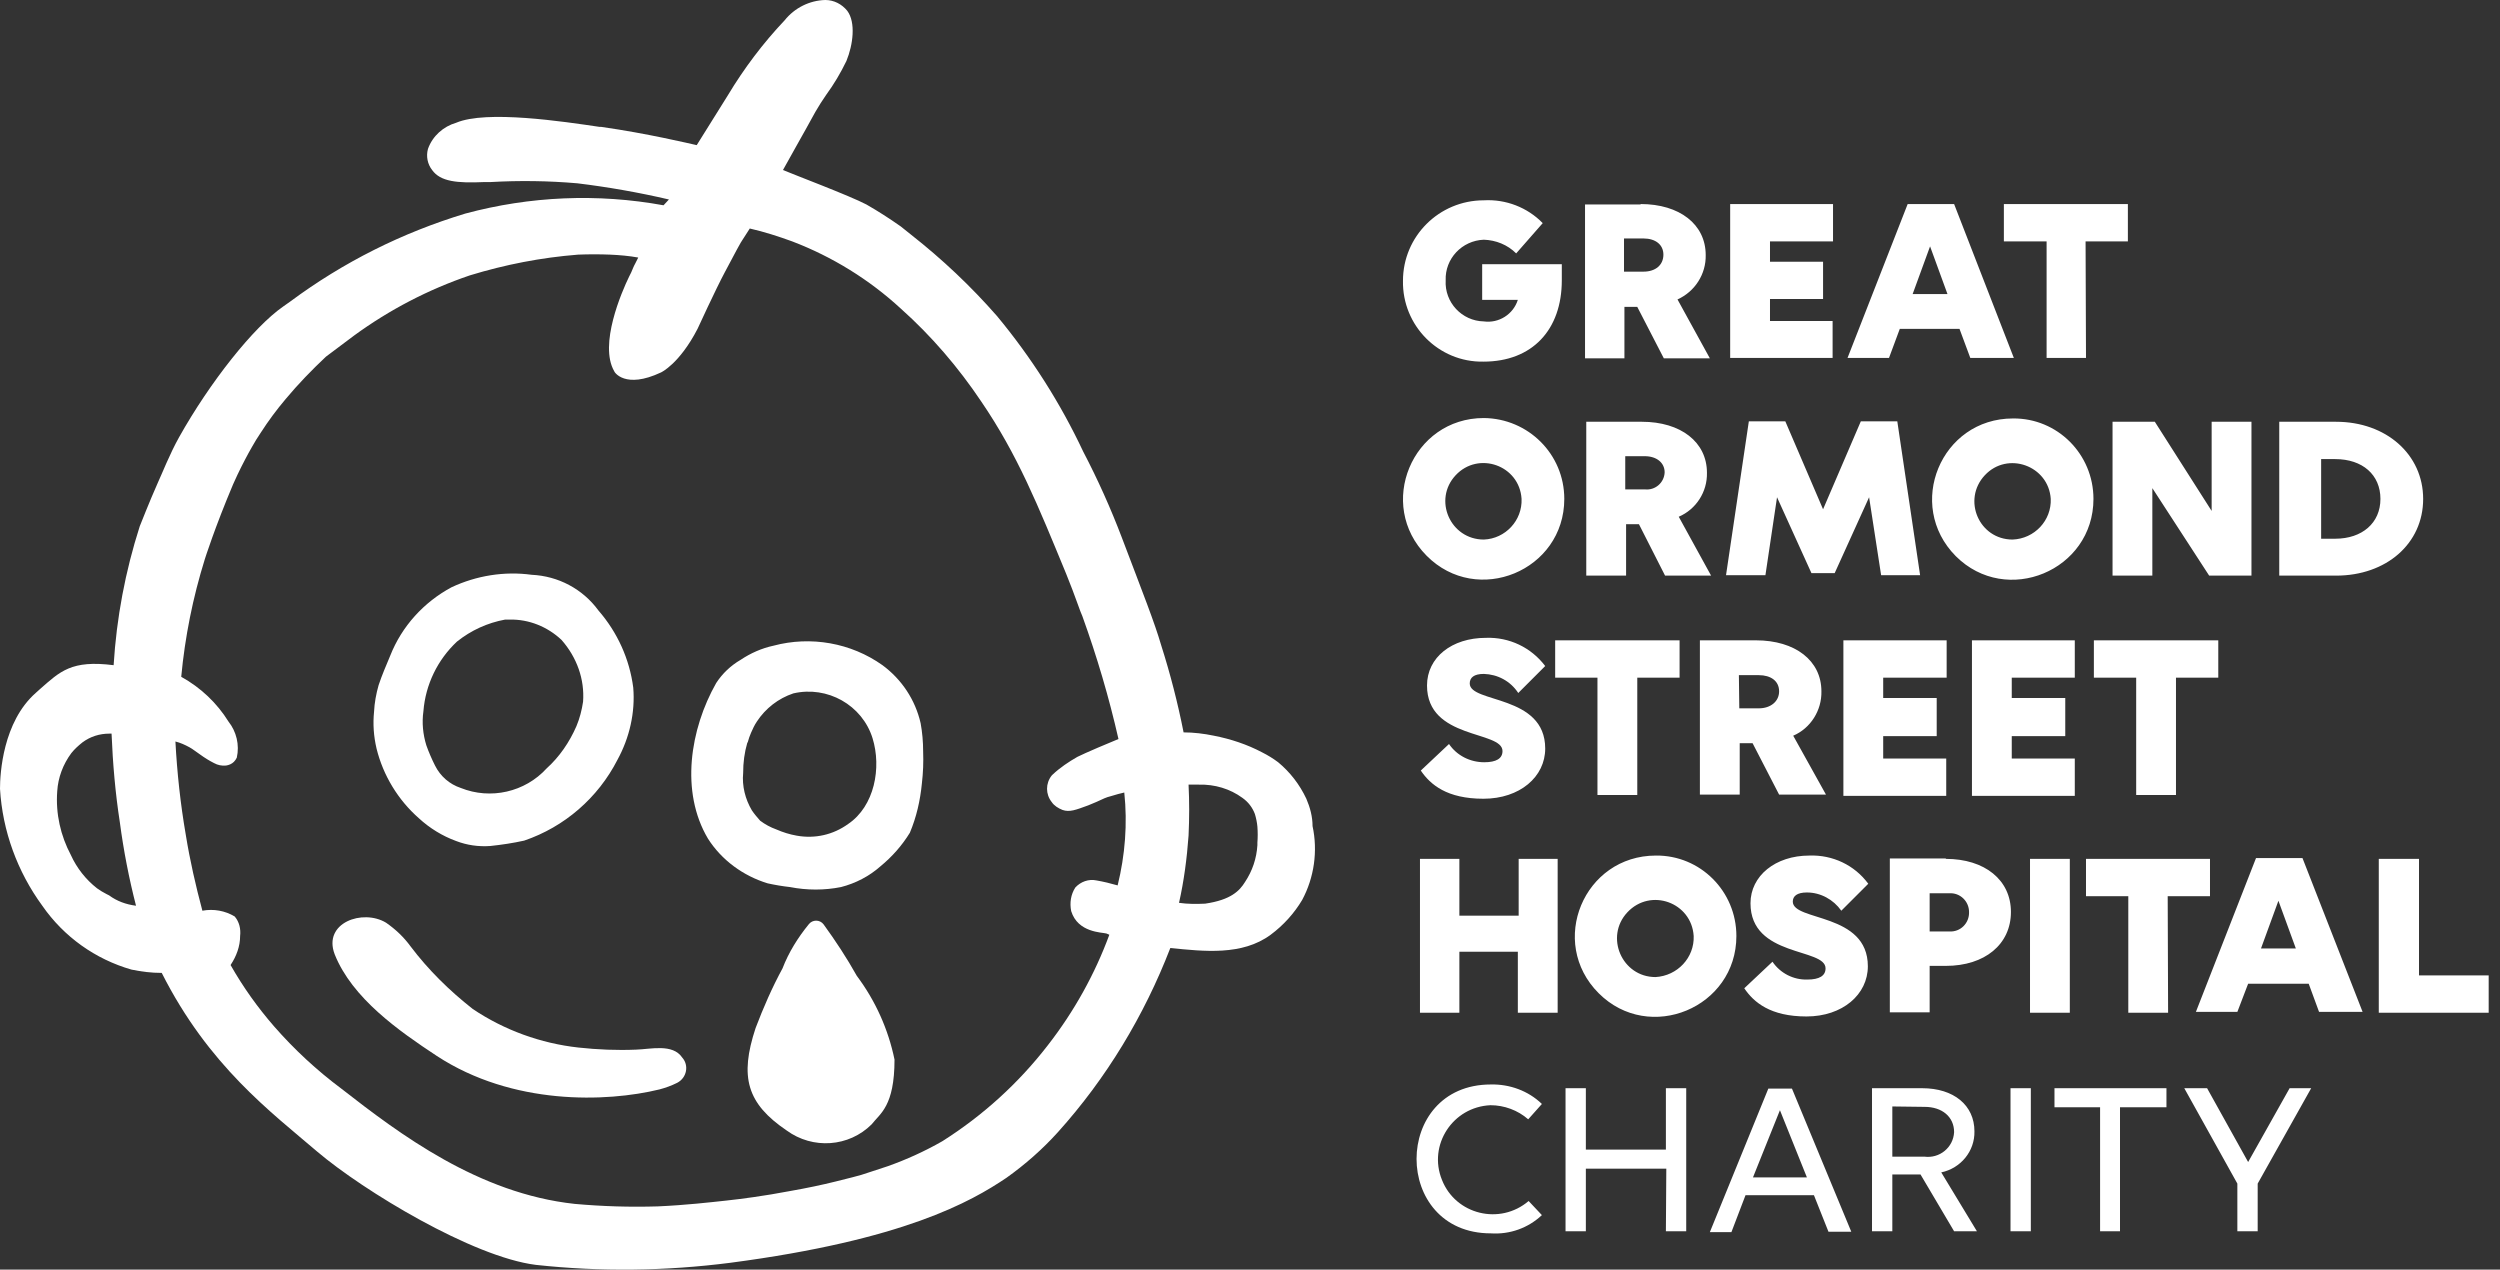
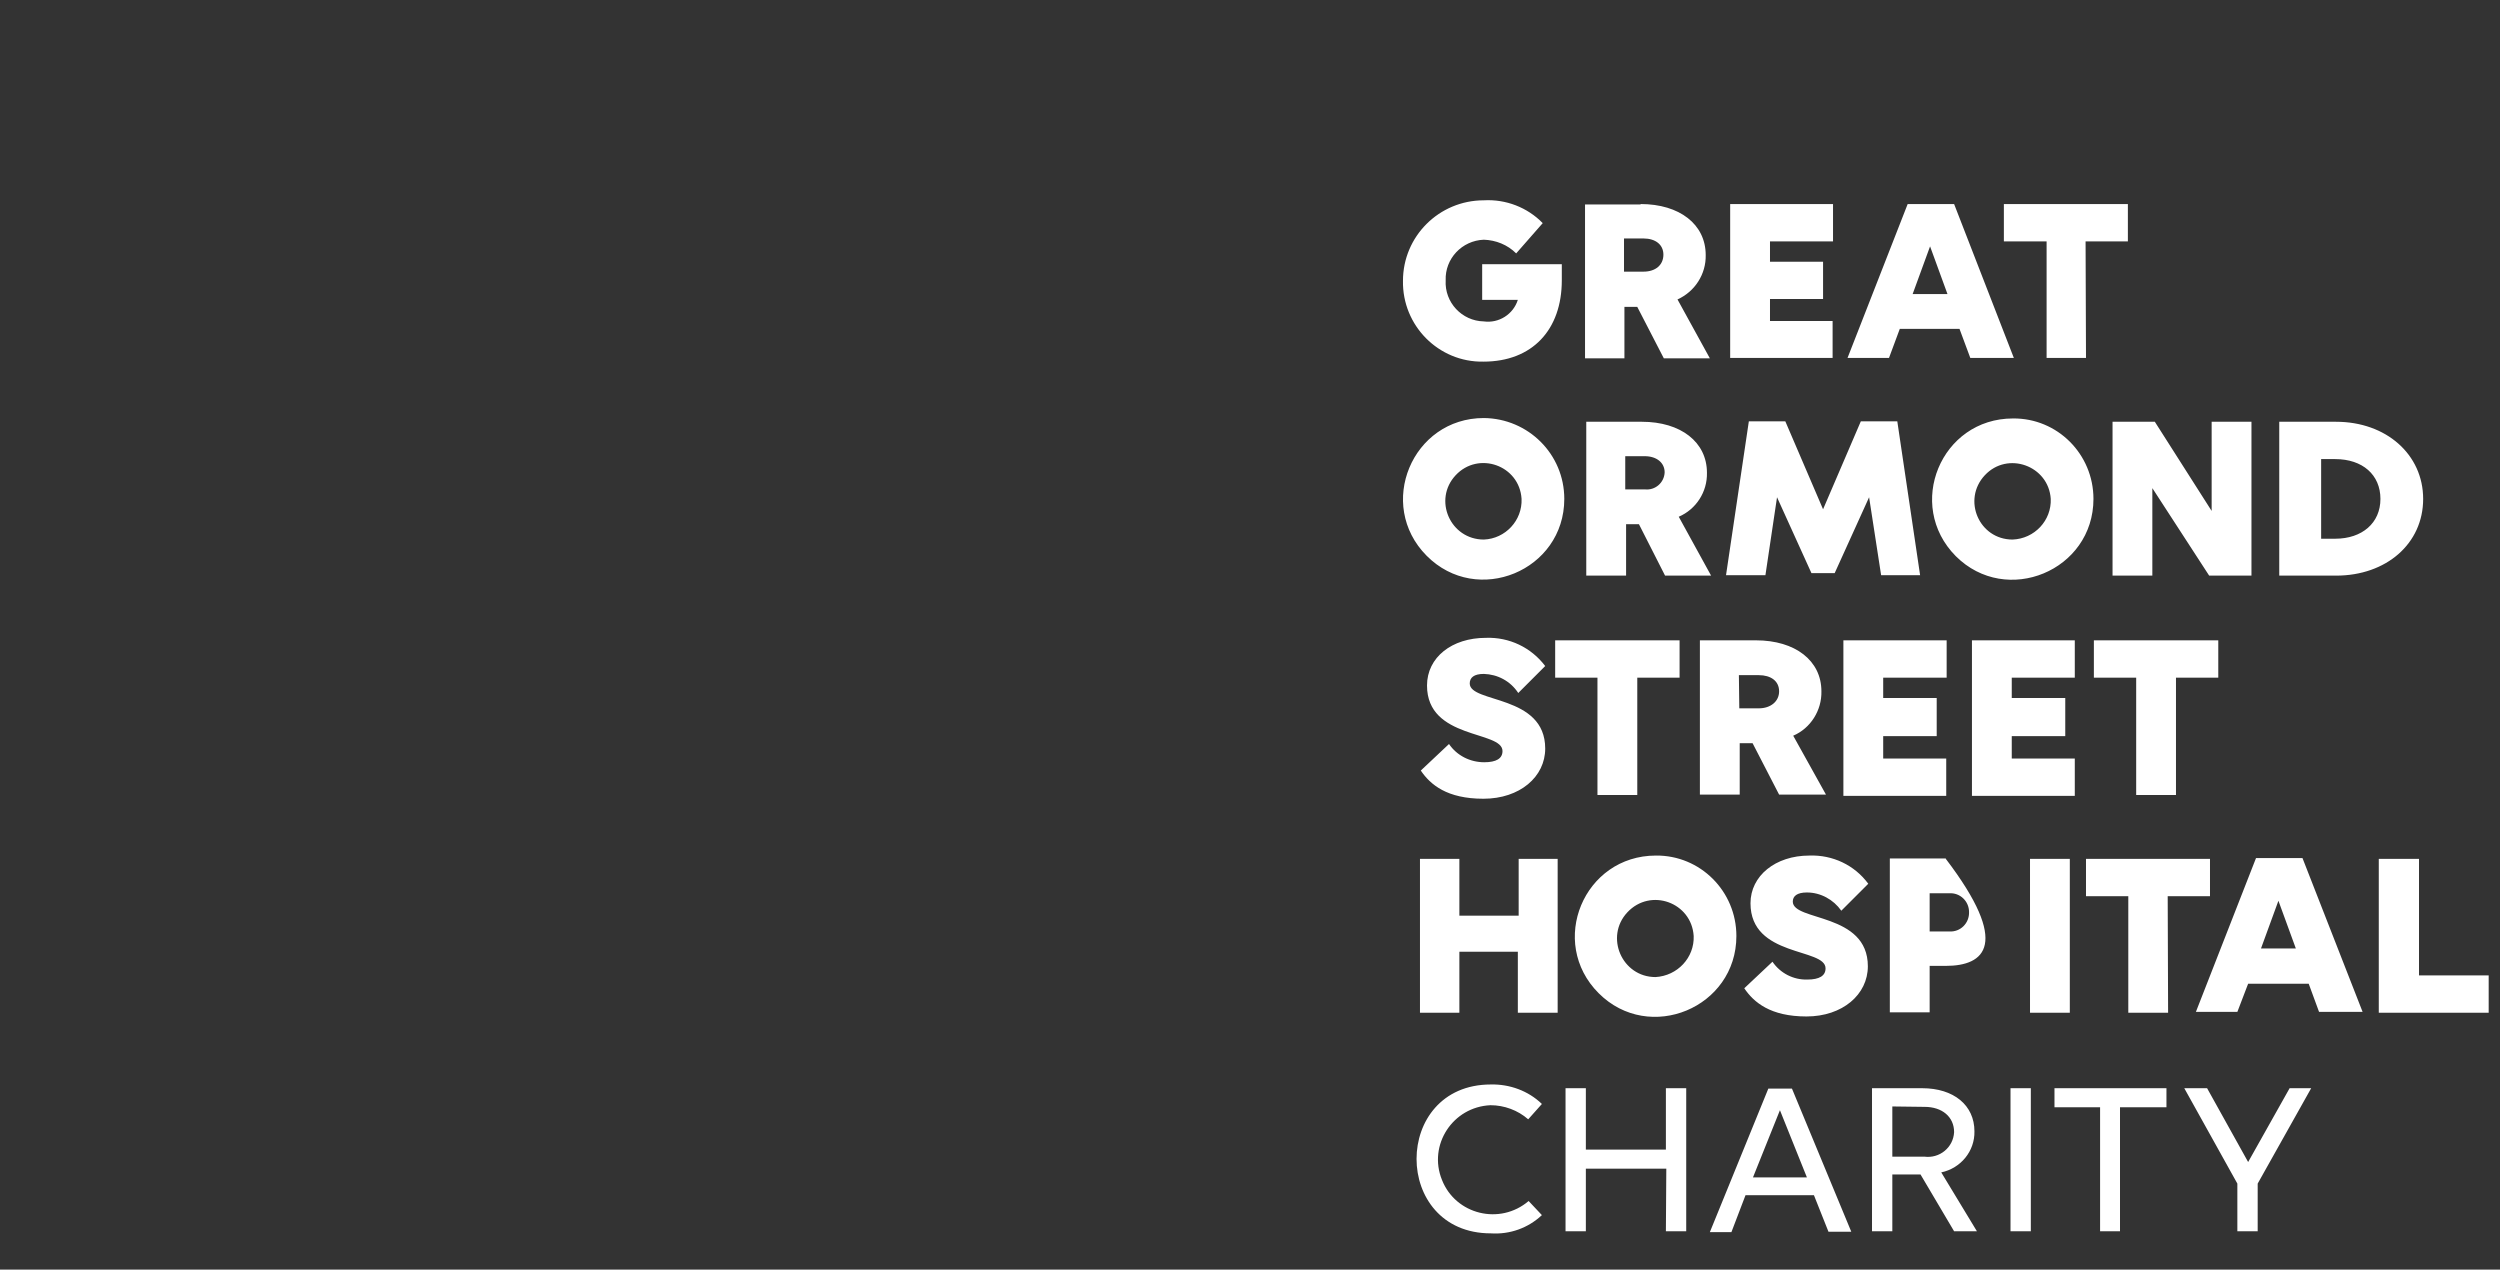
<svg xmlns="http://www.w3.org/2000/svg" width="191" height="97" viewBox="0 0 191 97" fill="none">
  <rect x="0" y="0" width="191" height="97" fill="#333333" stroke="none" />
-   <path d="M99.804 61.023C99.297 59.946 98.568 58.995 97.65 58.235C97.269 57.95 96.858 57.696 96.414 57.474C95.273 56.873 94.038 56.461 92.739 56.207C91.978 56.049 91.186 55.954 90.426 55.954C89.982 53.704 89.412 51.486 88.715 49.3C88.208 47.557 87.352 45.403 85.705 41.062C84.849 38.813 83.867 36.627 82.758 34.504C81.016 30.797 78.798 27.311 76.168 24.143C74.172 21.862 71.986 19.802 69.609 17.933L68.817 17.299C67.962 16.697 67.075 16.127 66.188 15.62C64.92 14.955 60.643 13.339 59.819 12.99C60.104 12.452 61.34 10.297 62.29 8.555C62.544 8.111 62.829 7.667 63.114 7.256C63.716 6.432 64.223 5.576 64.667 4.658C65.174 3.422 65.395 1.711 64.73 0.824C64.318 0.317 63.716 0 63.051 0C61.847 0.032 60.706 0.602 59.946 1.553C58.298 3.295 56.841 5.228 55.605 7.287L53.229 11.089C52.658 10.963 49.49 10.202 45.941 9.695H45.815C43.027 9.283 37.165 8.396 34.852 9.378C33.87 9.664 33.046 10.392 32.698 11.374C32.539 11.945 32.666 12.547 33.014 12.99C33.648 13.877 34.916 14.004 37.007 13.909H37.482C39.7 13.783 41.918 13.814 44.104 14.004C46.449 14.289 48.793 14.701 51.106 15.24L50.694 15.684C45.656 14.765 40.492 14.986 35.549 16.317C30.733 17.775 26.234 20.024 22.179 23.034L21.64 23.414C19.359 24.998 16.032 29.212 13.687 33.395C12.959 34.694 12.357 36.246 12.072 36.848C11.343 38.496 10.836 39.827 10.677 40.207C9.569 43.66 8.903 47.209 8.681 50.821C5.45 50.409 4.594 51.296 3.042 52.658L2.725 52.944C0.222 55.161 0 59.09 0 60.263C0.19 63.494 1.331 66.599 3.232 69.198C4.879 71.574 7.287 73.285 10.044 74.077C10.804 74.235 11.565 74.33 12.357 74.33C15.937 81.427 20.721 84.976 24.238 87.986C27.787 90.996 36.12 96.034 40.935 96.636C45.878 97.174 50.852 97.111 55.795 96.477C69.039 94.735 74.172 91.82 76.897 89.982C78.322 88.968 79.653 87.796 80.825 86.497C84.532 82.378 87.416 77.594 89.412 72.429C91.978 72.683 94.893 73.031 97.079 71.415C98.061 70.687 98.885 69.768 99.487 68.754C100.406 67.043 100.691 65.015 100.279 63.114C100.279 62.385 100.089 61.688 99.804 61.023ZM90.806 59.946C91.059 59.946 91.344 59.946 91.598 59.946C92.802 59.914 93.974 60.263 94.925 60.96C95.368 61.276 95.685 61.688 95.875 62.195C95.97 62.512 96.034 62.829 96.065 63.146C96.097 63.558 96.097 63.97 96.065 64.382V64.572C96.002 65.585 95.685 66.536 95.115 67.391C94.703 68.057 94.038 68.754 92.073 69.039C91.408 69.071 90.711 69.071 90.077 68.976C90.457 67.296 90.679 65.585 90.806 63.843C90.869 62.512 90.869 61.213 90.806 59.946ZM18.345 71.51C18.408 70.972 18.282 70.433 17.933 70.021C17.204 69.578 16.317 69.419 15.462 69.578C14.955 67.677 14.511 65.744 14.194 63.779C13.783 61.403 13.529 59.027 13.402 56.651C13.783 56.746 14.131 56.904 14.479 57.094C14.765 57.253 14.891 57.379 15.272 57.633C15.62 57.886 15.969 58.108 16.349 58.298C16.634 58.457 16.951 58.52 17.268 58.488C17.489 58.457 17.711 58.362 17.87 58.203C17.965 58.108 18.028 58.013 18.091 57.886C18.313 56.904 18.06 55.89 17.458 55.13C16.571 53.704 15.335 52.532 13.846 51.708C14.131 48.666 14.733 45.656 15.652 42.71C15.652 42.71 16.412 40.302 17.806 37.007C18.25 35.993 18.725 35.106 18.725 35.106C18.915 34.757 19.074 34.44 19.264 34.123C19.454 33.775 19.676 33.426 19.929 33.046C20.499 32.159 21.133 31.304 21.83 30.48C22.781 29.339 23.826 28.262 24.904 27.248L27.058 25.632C29.751 23.668 32.729 22.115 35.898 21.038C38.591 20.214 41.347 19.676 44.167 19.454C44.991 19.422 45.815 19.422 46.607 19.454C47.336 19.486 48.064 19.549 48.761 19.676L48.54 20.119C48.413 20.341 48.318 20.595 48.223 20.816L48.064 21.133C47.494 22.305 45.751 26.329 46.924 28.357C46.924 28.42 47.748 29.751 50.504 28.452C50.504 28.452 51.898 27.818 53.292 25.125C53.292 25.125 54.686 22.084 55.383 20.785C56.049 19.517 56.682 18.345 56.714 18.345L57.284 17.458C58.393 17.711 59.471 18.06 60.516 18.44C63.589 19.612 66.409 21.355 68.817 23.573C71.162 25.664 73.221 28.072 74.964 30.67C77.752 34.757 79.305 38.623 81.459 43.85C82.156 45.561 82.536 46.765 82.695 47.082C83.804 50.156 84.723 53.261 85.451 56.461L83.867 57.126C83.075 57.474 82.695 57.633 82.315 57.823C81.649 58.203 80.984 58.647 80.414 59.185L80.35 59.249C79.875 59.851 79.875 60.675 80.35 61.276C80.54 61.562 80.857 61.752 81.174 61.879C81.713 62.069 82.188 61.879 83.138 61.53C83.55 61.372 83.962 61.181 84.374 60.991C84.532 60.928 84.691 60.865 84.849 60.833C85.261 60.706 85.61 60.611 85.895 60.548C86.148 62.924 85.958 65.332 85.388 67.645C84.849 67.487 84.311 67.36 83.772 67.265C83.17 67.138 82.568 67.36 82.156 67.803C81.808 68.342 81.713 68.976 81.839 69.609C82.346 71.257 84.184 71.225 84.532 71.32L84.754 71.415C83.645 74.425 82.061 77.277 80.065 79.843C77.816 82.758 75.091 85.23 71.986 87.194C70.655 87.954 69.261 88.588 67.835 89.095C66.916 89.412 65.966 89.697 65.807 89.76C65.617 89.824 64.857 90.014 63.843 90.267C62.829 90.521 61.625 90.774 60.358 90.996C58.362 91.376 56.651 91.598 55.478 91.725C54.306 91.851 52.405 92.073 50.251 92.168C48.128 92.232 46.037 92.168 43.914 91.978C36.563 91.186 30.543 86.655 26.076 83.17C24.206 81.776 22.495 80.192 20.943 78.418C19.676 76.96 18.567 75.407 17.616 73.728C18.06 73.063 18.345 72.302 18.345 71.51ZM10.392 69.198C9.632 69.102 8.935 68.849 8.333 68.405L8.143 68.31C7.889 68.184 7.636 68.025 7.414 67.867C6.559 67.201 5.862 66.314 5.418 65.332C4.626 63.843 4.246 62.164 4.372 60.453C4.436 59.407 4.816 58.393 5.45 57.538C5.703 57.221 5.988 56.968 6.305 56.714C6.907 56.27 7.604 56.049 8.365 56.049H8.523C8.618 58.33 8.808 60.58 9.157 62.829C9.442 64.984 9.854 67.106 10.392 69.198Z" fill="white" />
-   <path d="M59.786 73.981C58.994 75.439 58.329 76.96 57.727 78.544C56.491 82.283 57.062 84.311 60.103 86.37C62.099 87.827 64.856 87.637 66.598 85.895C67.232 85.071 68.341 84.532 68.341 80.952C67.866 78.639 66.883 76.453 65.458 74.552C64.697 73.189 63.842 71.89 62.923 70.623C62.638 70.243 62.068 70.243 61.782 70.623C60.959 71.637 60.262 72.746 59.786 73.981Z" fill="white" />
-   <path d="M33.362 80.667C39.16 84.469 46.353 84.216 50.377 83.233C50.852 83.107 51.295 82.948 51.739 82.726C52.468 82.346 52.658 81.396 52.119 80.794C51.391 79.716 49.711 80.16 48.602 80.192C47.145 80.255 45.656 80.192 44.198 80.033C41.315 79.716 38.527 78.703 36.119 77.087C34.345 75.693 32.729 74.108 31.366 72.302C30.859 71.605 30.226 71.003 29.497 70.496C27.723 69.419 24.649 70.496 25.568 72.904C26.899 76.263 30.479 78.766 33.362 80.667ZM57.125 56.714C57.189 56.461 57.284 56.207 57.379 55.985C57.505 55.7 57.632 55.415 57.822 55.13C58.488 54.116 59.47 53.355 60.611 52.975C63.209 52.373 65.87 53.862 66.662 56.397C67.359 58.647 66.82 61.593 64.793 62.956C63.652 63.779 62.258 64.096 60.864 63.843C60.325 63.748 59.818 63.589 59.311 63.368C58.868 63.209 58.456 62.987 58.076 62.702C57.854 62.449 57.632 62.195 57.442 61.91C56.935 61.055 56.682 60.041 56.777 59.059C56.777 58.267 56.872 57.506 57.094 56.746L57.125 56.714ZM67.422 50.821C65.014 49.11 61.941 48.571 59.09 49.332C58.203 49.522 57.347 49.902 56.587 50.409C55.826 50.852 55.193 51.455 54.717 52.183C52.721 55.7 51.961 60.484 54.084 64.065C55.129 65.712 56.777 66.916 58.646 67.487C59.216 67.613 59.787 67.708 60.357 67.772C61.656 68.025 62.987 68.025 64.254 67.772C65.363 67.487 66.409 66.948 67.264 66.188C68.151 65.459 68.912 64.603 69.514 63.621C70.021 62.417 70.306 61.15 70.432 59.851C70.528 59.027 70.559 58.235 70.528 57.411C70.528 56.682 70.464 55.954 70.337 55.257C69.925 53.451 68.88 51.898 67.422 50.821ZM48.38 52.532C48.095 50.346 47.176 48.318 45.719 46.639C44.515 44.991 42.646 44.009 40.618 43.914C38.527 43.629 36.404 43.977 34.503 44.864C32.38 46.005 30.701 47.843 29.814 50.092C29.497 50.852 29.18 51.581 28.927 52.342C28.736 53.007 28.61 53.704 28.578 54.369C28.483 55.32 28.546 56.239 28.768 57.189C29.275 59.249 30.416 61.118 32 62.512C32.824 63.273 33.806 63.875 34.852 64.255C35.675 64.572 36.562 64.698 37.45 64.635C38.337 64.54 39.192 64.413 40.048 64.223C43.121 63.178 45.687 60.96 47.176 58.045C48.095 56.365 48.539 54.433 48.38 52.532ZM44.547 53.609C44.452 54.243 44.293 54.876 44.04 55.478C43.501 56.714 42.741 57.823 41.759 58.71C40.111 60.516 37.481 61.118 35.2 60.199C34.345 59.914 33.648 59.312 33.236 58.488C32.982 57.981 32.76 57.474 32.57 56.936C32.317 56.112 32.222 55.225 32.349 54.338C32.507 52.31 33.426 50.409 34.915 49.015C35.992 48.159 37.228 47.589 38.59 47.336H38.939C40.396 47.304 41.822 47.874 42.899 48.888C44.072 50.219 44.673 51.898 44.547 53.609Z" fill="white" />
-   <path d="M119.322 20.247V21.419C119.322 25.19 117.072 27.629 113.333 27.629C109.911 27.693 107.123 24.873 107.187 21.451C107.187 18.061 109.943 15.304 113.365 15.304C115.044 15.209 116.692 15.843 117.864 17.047L115.836 19.36C115.171 18.694 114.284 18.346 113.365 18.314C111.686 18.378 110.387 19.772 110.45 21.419C110.355 23.099 111.686 24.524 113.365 24.556C114.506 24.714 115.615 24.017 115.963 22.908H113.238V20.184H119.322V20.247ZM125.341 15.589C128.32 15.589 130.316 17.142 130.316 19.486C130.347 20.944 129.492 22.275 128.161 22.877L130.633 27.376H127.116L125.088 23.447H124.106V27.376H121.096V15.621H125.341V15.589ZM124.074 20.754H125.563C126.482 20.754 127.084 20.247 127.084 19.455C127.084 18.694 126.482 18.219 125.563 18.219H124.074V20.754ZM140.043 15.589V18.441H135.227V19.994H139.282V22.845H135.227V24.524H140.011V27.344H132.185V15.589H140.043ZM145.144 25.126L144.32 27.344H141.152L145.746 15.589H149.294L153.857 27.344H150.53L149.706 25.126H145.144ZM146.126 22.465H148.787L147.457 18.821L146.126 22.465ZM159.37 27.344H156.36V18.441H153.096V15.589H162.57V18.441H159.338L159.37 27.344ZM119.512 38.117C119.512 43.598 112.858 46.354 108.993 42.457C105.127 38.56 107.884 31.938 113.365 31.938C116.755 31.97 119.512 34.695 119.512 38.117ZM116.248 38.117C116.09 35.55 112.953 34.441 111.21 36.311C109.468 38.18 110.799 41.222 113.365 41.222C115.013 41.158 116.312 39.764 116.248 38.117ZM125.436 32.223C128.415 32.223 130.411 33.776 130.411 36.12C130.443 37.578 129.587 38.909 128.256 39.479L130.728 43.978H127.211L125.215 40.049H124.233V43.978H121.191V32.223H125.436ZM124.169 37.388H125.658C126.45 37.483 127.147 36.881 127.179 36.089C127.179 35.36 126.577 34.853 125.658 34.853H124.169V37.388ZM138.395 43.788L135.765 37.99L134.878 43.946H131.868L133.611 32.192H136.399L139.282 38.909L142.166 32.192H144.954L146.696 43.946H143.718L142.799 37.99L140.169 43.788H138.395ZM159.94 38.117C159.94 43.598 153.287 46.354 149.421 42.489C145.556 38.592 148.281 31.97 153.794 31.97C157.184 31.938 159.94 34.695 159.94 38.117ZM156.677 38.117C156.518 35.582 153.382 34.441 151.639 36.311C149.896 38.18 151.195 41.222 153.762 41.222C155.441 41.158 156.74 39.764 156.677 38.117ZM164.439 43.978H161.398V32.223H164.629L168.97 39.035V32.223H172.012V43.978H168.78L164.439 37.293V43.978ZM178.475 32.223C182.309 32.223 185.129 34.726 185.129 38.117C185.129 41.538 182.309 43.978 178.475 43.978H174.135V32.223H178.475ZM177.335 41.158H178.412C180.471 41.158 181.865 39.954 181.865 38.117C181.865 36.279 180.503 35.075 178.412 35.075H177.335V41.158ZM113.365 51.487C112.605 51.487 112.288 51.772 112.288 52.216C112.288 53.737 118.054 53.04 118.054 57.19C118.054 59.345 116.121 61.024 113.333 61.024C110.545 61.024 109.278 59.947 108.549 58.87L110.704 56.842C111.306 57.729 112.319 58.236 113.397 58.236C114.315 58.236 114.791 57.951 114.791 57.38C114.791 55.796 109.024 56.525 109.024 52.374C109.024 50.22 110.925 48.731 113.523 48.731C115.298 48.667 116.977 49.459 118.054 50.885L115.995 52.945C115.393 52.026 114.411 51.519 113.365 51.487ZM125.088 60.739H122.046V51.772H118.815V48.921H128.32V51.772H125.088V60.739ZM134.15 48.921C137.16 48.921 139.156 50.473 139.156 52.818C139.187 54.275 138.332 55.638 137.001 56.208L139.504 60.707H135.924L133.896 56.778H132.914V60.707H129.872V48.921H134.15ZM132.882 54.117H134.371C135.29 54.117 135.924 53.578 135.924 52.818C135.924 52.026 135.29 51.582 134.371 51.582H132.851L132.882 54.117ZM148.724 48.921V51.772H143.876V53.325H147.964V56.24H143.876V57.951H148.692V60.802H140.835V48.921H148.724ZM158.514 48.921V51.772H153.698V53.325H157.786V56.24H153.698V57.951H158.514V60.802H150.657V48.921H158.514ZM166.245 60.739H163.204V51.772H159.972V48.921H169.477V51.772H166.245V60.739ZM111.496 72.715V77.373H108.486V65.618H111.496V69.959H116.026V65.618H119.005V77.373H115.963V72.715H111.496ZM132.66 71.511C132.66 76.993 126.007 79.749 122.141 75.884C118.244 71.987 121.001 65.365 126.514 65.365C129.904 65.333 132.66 68.09 132.66 71.511ZM129.397 71.511C129.239 68.945 126.102 67.804 124.328 69.705C122.585 71.575 123.916 74.648 126.482 74.648C128.161 74.553 129.46 73.159 129.397 71.511ZM138.047 68.185C137.286 68.185 136.969 68.47 136.969 68.882C136.969 70.402 142.704 69.705 142.704 73.824C142.704 75.979 140.771 77.658 138.015 77.658C135.258 77.658 133.991 76.581 133.262 75.504L135.417 73.476C136.019 74.363 137.033 74.87 138.078 74.838C138.997 74.838 139.472 74.553 139.472 73.983C139.472 72.398 133.738 73.159 133.738 69.008C133.738 66.917 135.639 65.365 138.237 65.365C140.011 65.301 141.69 66.093 142.736 67.519L140.676 69.579C140.074 68.723 139.092 68.185 138.047 68.185ZM148.661 65.618C151.639 65.618 153.635 67.234 153.635 69.674C153.635 72.145 151.639 73.793 148.661 73.793H147.425V77.341H144.383V65.587H148.661V65.618ZM147.425 71.163H148.914C149.77 71.226 150.467 70.529 150.435 69.674C150.435 68.85 149.738 68.185 148.914 68.248H147.425V71.163ZM155.093 77.373H158.134V65.618H155.093V77.373ZM165.643 77.373H162.602V68.47H159.37V65.618H168.843V68.47H165.612L165.643 77.373ZM171.758 75.155L170.934 77.309H167.766L172.36 65.555H175.909L180.503 77.309H177.176L176.384 75.155H171.758ZM172.74 72.462H175.402L174.071 68.818L172.74 72.462ZM184.812 65.618V74.521H190.135V77.373H181.739V65.618H184.812ZM116.755 85.516C115.963 84.819 114.917 84.438 113.872 84.438C110.989 84.565 109.088 87.48 110.165 90.141C111.21 92.803 114.601 93.627 116.787 91.757L117.801 92.835C116.755 93.817 115.361 94.324 113.904 94.229C106.331 94.229 106.331 82.854 113.904 82.854C115.329 82.823 116.755 83.329 117.801 84.343L116.755 85.516ZM127.306 89.286H121.159V94.07H119.607V83.139H121.159V87.829H127.274V83.139H128.827V94.07H127.274L127.306 89.286ZM138.585 91.314H133.357L132.28 94.134H130.633L135.1 83.171H136.906L141.437 94.102H139.694L138.585 91.314ZM135.987 84.819L133.928 89.951H138.047L135.987 84.819ZM143.021 83.139H146.855C149.263 83.139 150.847 84.438 150.847 86.434C150.879 87.955 149.801 89.254 148.312 89.571L151.037 94.07H149.294L146.728 89.73H144.574V94.07H143.021V83.139ZM144.574 84.533V88.367H147.013C148.185 88.526 149.231 87.67 149.294 86.498C149.294 85.326 148.376 84.565 147.045 84.565L144.574 84.533ZM153.603 94.07H155.156V83.139H153.603V94.07ZM161.968 84.597V94.07H160.447V84.597H156.962V83.139H165.517V84.597H161.968ZM170.934 90.427L166.879 83.139H168.622L171.758 88.779L174.927 83.139H176.574L172.487 90.427V94.07H170.934V90.427Z" fill="white" />
+   <path d="M119.322 20.247V21.419C119.322 25.19 117.072 27.629 113.333 27.629C109.911 27.693 107.123 24.873 107.187 21.451C107.187 18.061 109.943 15.304 113.365 15.304C115.044 15.209 116.692 15.843 117.864 17.047L115.836 19.36C115.171 18.694 114.284 18.346 113.365 18.314C111.686 18.378 110.387 19.772 110.45 21.419C110.355 23.099 111.686 24.524 113.365 24.556C114.506 24.714 115.615 24.017 115.963 22.908H113.238V20.184H119.322V20.247ZM125.341 15.589C128.32 15.589 130.316 17.142 130.316 19.486C130.347 20.944 129.492 22.275 128.161 22.877L130.633 27.376H127.116L125.088 23.447H124.106V27.376H121.096V15.621H125.341V15.589ZM124.074 20.754H125.563C126.482 20.754 127.084 20.247 127.084 19.455C127.084 18.694 126.482 18.219 125.563 18.219H124.074V20.754ZM140.043 15.589V18.441H135.227V19.994H139.282V22.845H135.227V24.524H140.011V27.344H132.185V15.589H140.043ZM145.144 25.126L144.32 27.344H141.152L145.746 15.589H149.294L153.857 27.344H150.53L149.706 25.126H145.144ZM146.126 22.465H148.787L147.457 18.821L146.126 22.465ZM159.37 27.344H156.36V18.441H153.096V15.589H162.57V18.441H159.338L159.37 27.344ZM119.512 38.117C119.512 43.598 112.858 46.354 108.993 42.457C105.127 38.56 107.884 31.938 113.365 31.938C116.755 31.97 119.512 34.695 119.512 38.117ZM116.248 38.117C116.09 35.55 112.953 34.441 111.21 36.311C109.468 38.18 110.799 41.222 113.365 41.222C115.013 41.158 116.312 39.764 116.248 38.117ZM125.436 32.223C128.415 32.223 130.411 33.776 130.411 36.12C130.443 37.578 129.587 38.909 128.256 39.479L130.728 43.978H127.211L125.215 40.049H124.233V43.978H121.191V32.223H125.436ZM124.169 37.388H125.658C126.45 37.483 127.147 36.881 127.179 36.089C127.179 35.36 126.577 34.853 125.658 34.853H124.169V37.388ZM138.395 43.788L135.765 37.99L134.878 43.946H131.868L133.611 32.192H136.399L139.282 38.909L142.166 32.192H144.954L146.696 43.946H143.718L142.799 37.99L140.169 43.788H138.395ZM159.94 38.117C159.94 43.598 153.287 46.354 149.421 42.489C145.556 38.592 148.281 31.97 153.794 31.97C157.184 31.938 159.94 34.695 159.94 38.117ZM156.677 38.117C156.518 35.582 153.382 34.441 151.639 36.311C149.896 38.18 151.195 41.222 153.762 41.222C155.441 41.158 156.74 39.764 156.677 38.117ZM164.439 43.978H161.398V32.223H164.629L168.97 39.035V32.223H172.012V43.978H168.78L164.439 37.293V43.978ZM178.475 32.223C182.309 32.223 185.129 34.726 185.129 38.117C185.129 41.538 182.309 43.978 178.475 43.978H174.135V32.223H178.475ZM177.335 41.158H178.412C180.471 41.158 181.865 39.954 181.865 38.117C181.865 36.279 180.503 35.075 178.412 35.075H177.335V41.158ZM113.365 51.487C112.605 51.487 112.288 51.772 112.288 52.216C112.288 53.737 118.054 53.04 118.054 57.19C118.054 59.345 116.121 61.024 113.333 61.024C110.545 61.024 109.278 59.947 108.549 58.87L110.704 56.842C111.306 57.729 112.319 58.236 113.397 58.236C114.315 58.236 114.791 57.951 114.791 57.38C114.791 55.796 109.024 56.525 109.024 52.374C109.024 50.22 110.925 48.731 113.523 48.731C115.298 48.667 116.977 49.459 118.054 50.885L115.995 52.945C115.393 52.026 114.411 51.519 113.365 51.487ZM125.088 60.739H122.046V51.772H118.815V48.921H128.32V51.772H125.088V60.739ZM134.15 48.921C137.16 48.921 139.156 50.473 139.156 52.818C139.187 54.275 138.332 55.638 137.001 56.208L139.504 60.707H135.924L133.896 56.778H132.914V60.707H129.872V48.921H134.15ZM132.882 54.117H134.371C135.29 54.117 135.924 53.578 135.924 52.818C135.924 52.026 135.29 51.582 134.371 51.582H132.851L132.882 54.117ZM148.724 48.921V51.772H143.876V53.325H147.964V56.24H143.876V57.951H148.692V60.802H140.835V48.921H148.724ZM158.514 48.921V51.772H153.698V53.325H157.786V56.24H153.698V57.951H158.514V60.802H150.657V48.921H158.514ZM166.245 60.739H163.204V51.772H159.972V48.921H169.477V51.772H166.245V60.739ZM111.496 72.715V77.373H108.486V65.618H111.496V69.959H116.026V65.618H119.005V77.373H115.963V72.715H111.496ZM132.66 71.511C132.66 76.993 126.007 79.749 122.141 75.884C118.244 71.987 121.001 65.365 126.514 65.365C129.904 65.333 132.66 68.09 132.66 71.511ZM129.397 71.511C129.239 68.945 126.102 67.804 124.328 69.705C122.585 71.575 123.916 74.648 126.482 74.648C128.161 74.553 129.46 73.159 129.397 71.511ZM138.047 68.185C137.286 68.185 136.969 68.47 136.969 68.882C136.969 70.402 142.704 69.705 142.704 73.824C142.704 75.979 140.771 77.658 138.015 77.658C135.258 77.658 133.991 76.581 133.262 75.504L135.417 73.476C136.019 74.363 137.033 74.87 138.078 74.838C138.997 74.838 139.472 74.553 139.472 73.983C139.472 72.398 133.738 73.159 133.738 69.008C133.738 66.917 135.639 65.365 138.237 65.365C140.011 65.301 141.69 66.093 142.736 67.519L140.676 69.579C140.074 68.723 139.092 68.185 138.047 68.185ZM148.661 65.618C153.635 72.145 151.639 73.793 148.661 73.793H147.425V77.341H144.383V65.587H148.661V65.618ZM147.425 71.163H148.914C149.77 71.226 150.467 70.529 150.435 69.674C150.435 68.85 149.738 68.185 148.914 68.248H147.425V71.163ZM155.093 77.373H158.134V65.618H155.093V77.373ZM165.643 77.373H162.602V68.47H159.37V65.618H168.843V68.47H165.612L165.643 77.373ZM171.758 75.155L170.934 77.309H167.766L172.36 65.555H175.909L180.503 77.309H177.176L176.384 75.155H171.758ZM172.74 72.462H175.402L174.071 68.818L172.74 72.462ZM184.812 65.618V74.521H190.135V77.373H181.739V65.618H184.812ZM116.755 85.516C115.963 84.819 114.917 84.438 113.872 84.438C110.989 84.565 109.088 87.48 110.165 90.141C111.21 92.803 114.601 93.627 116.787 91.757L117.801 92.835C116.755 93.817 115.361 94.324 113.904 94.229C106.331 94.229 106.331 82.854 113.904 82.854C115.329 82.823 116.755 83.329 117.801 84.343L116.755 85.516ZM127.306 89.286H121.159V94.07H119.607V83.139H121.159V87.829H127.274V83.139H128.827V94.07H127.274L127.306 89.286ZM138.585 91.314H133.357L132.28 94.134H130.633L135.1 83.171H136.906L141.437 94.102H139.694L138.585 91.314ZM135.987 84.819L133.928 89.951H138.047L135.987 84.819ZM143.021 83.139H146.855C149.263 83.139 150.847 84.438 150.847 86.434C150.879 87.955 149.801 89.254 148.312 89.571L151.037 94.07H149.294L146.728 89.73H144.574V94.07H143.021V83.139ZM144.574 84.533V88.367H147.013C148.185 88.526 149.231 87.67 149.294 86.498C149.294 85.326 148.376 84.565 147.045 84.565L144.574 84.533ZM153.603 94.07H155.156V83.139H153.603V94.07ZM161.968 84.597V94.07H160.447V84.597H156.962V83.139H165.517V84.597H161.968ZM170.934 90.427L166.879 83.139H168.622L171.758 88.779L174.927 83.139H176.574L172.487 90.427V94.07H170.934V90.427Z" fill="white" />
</svg>